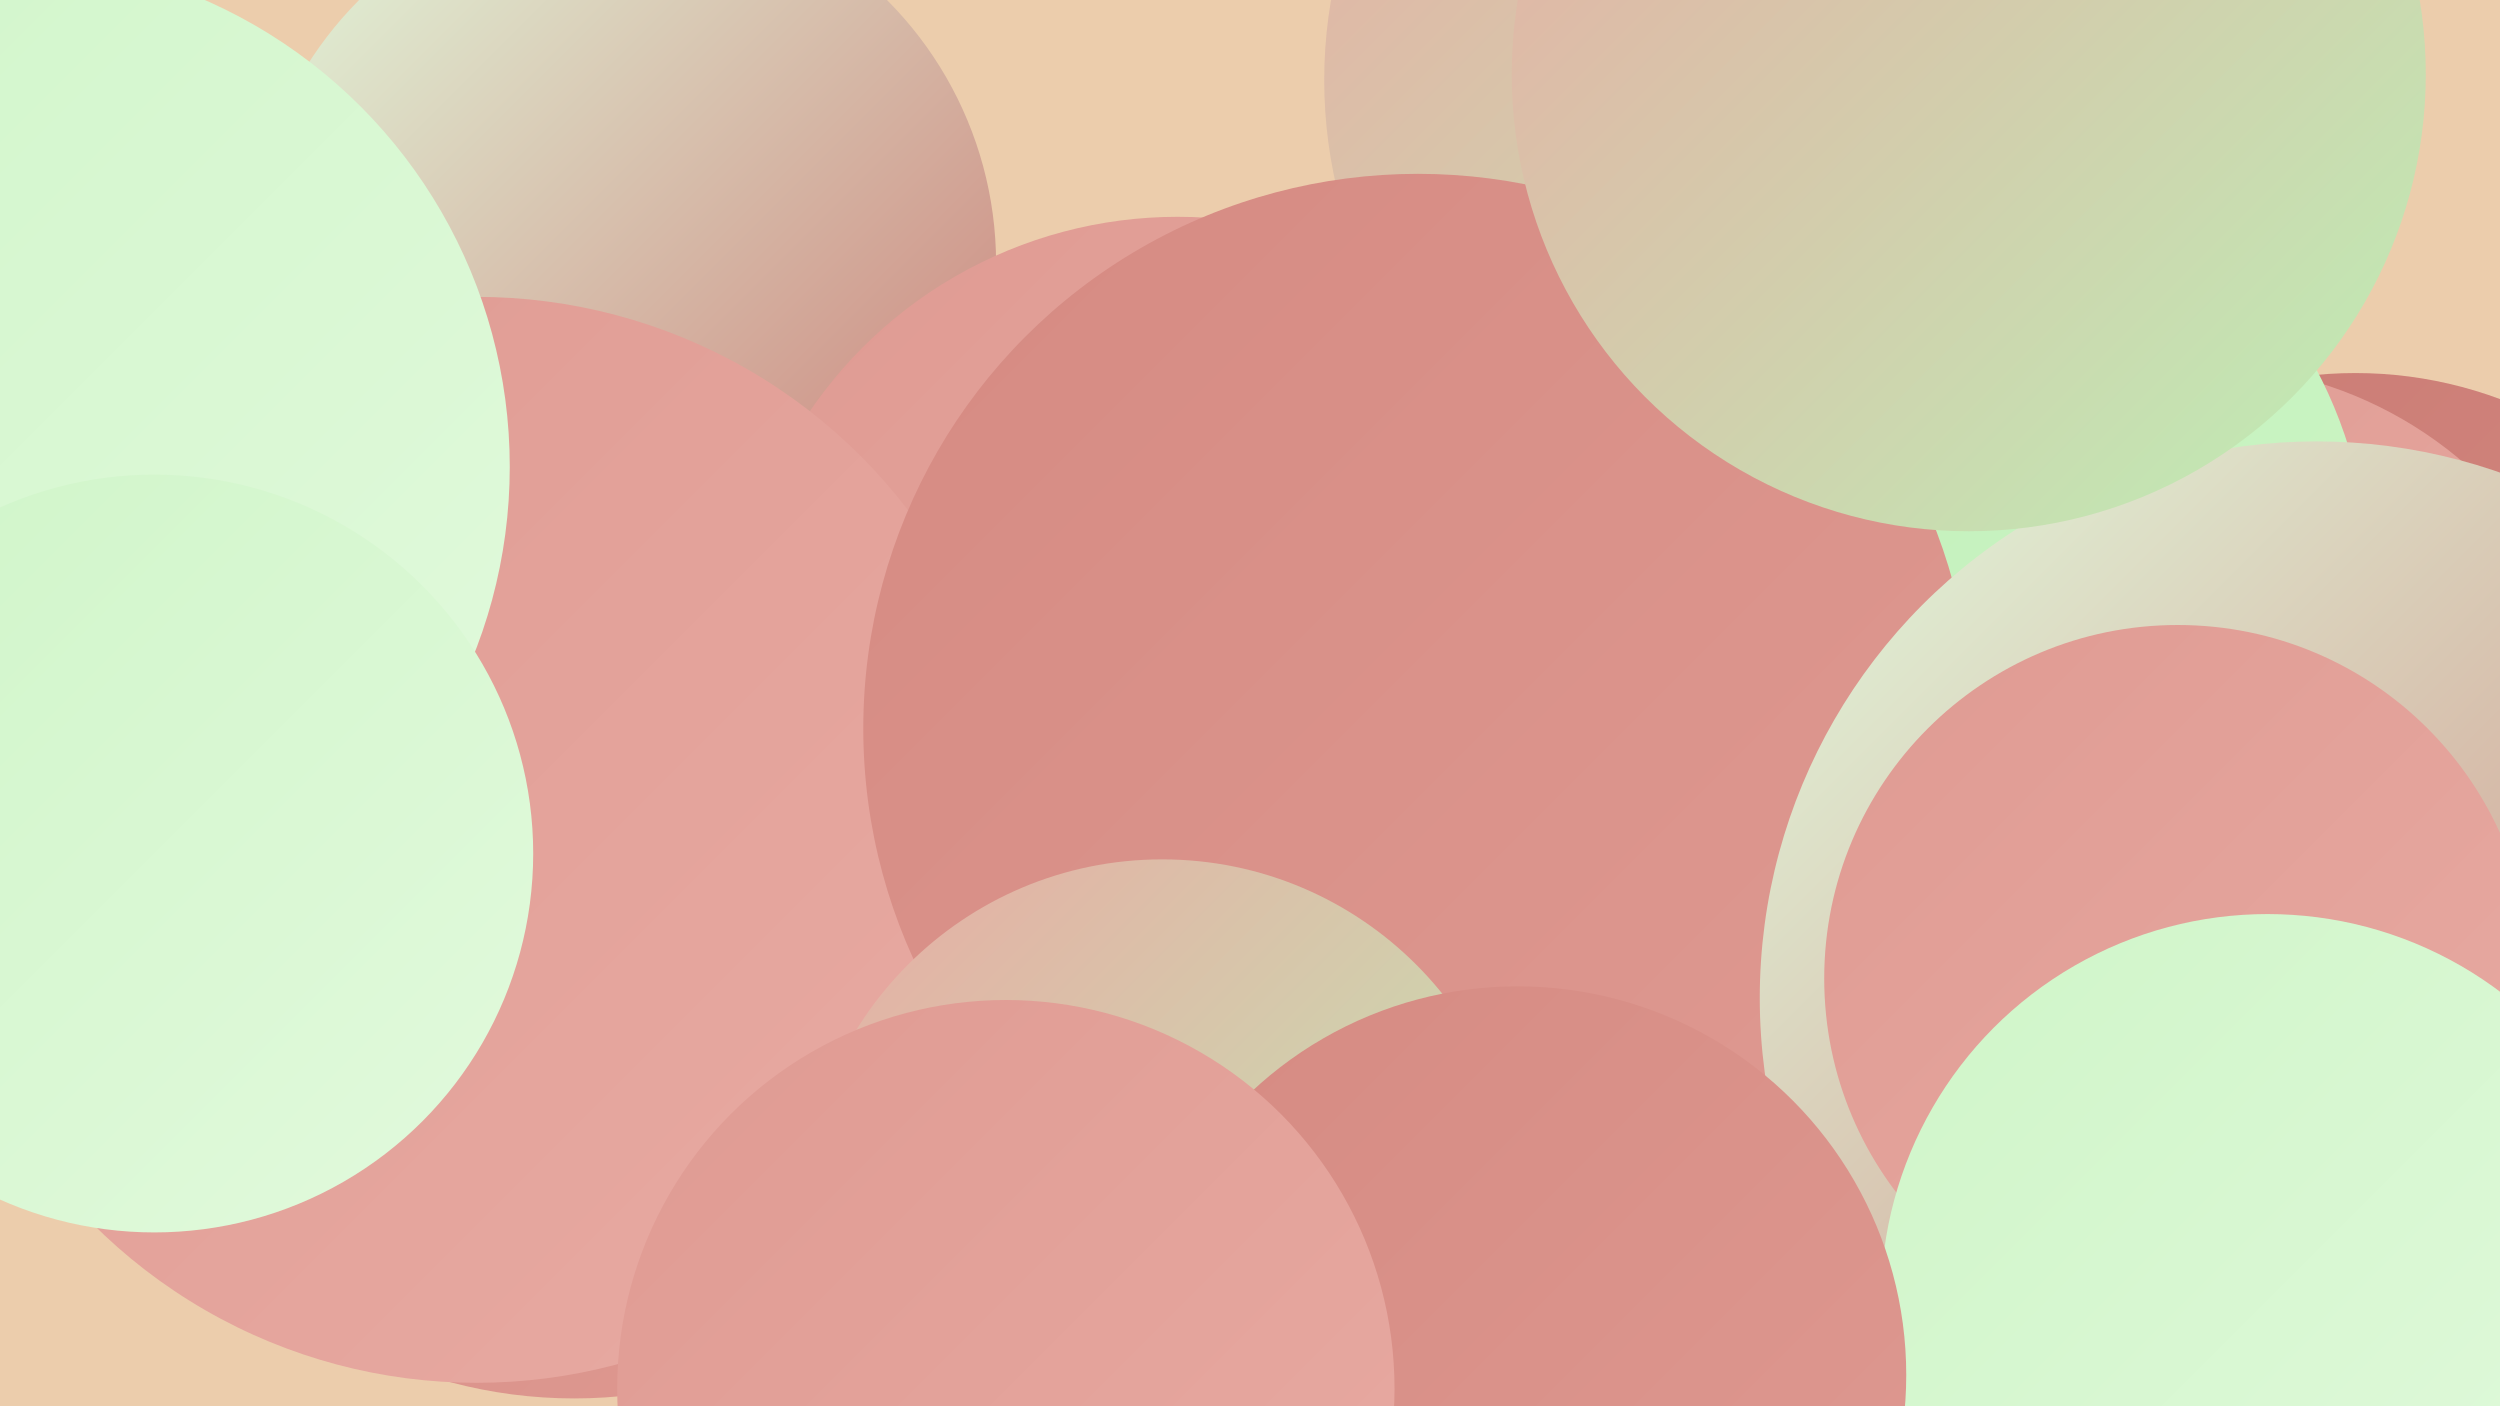
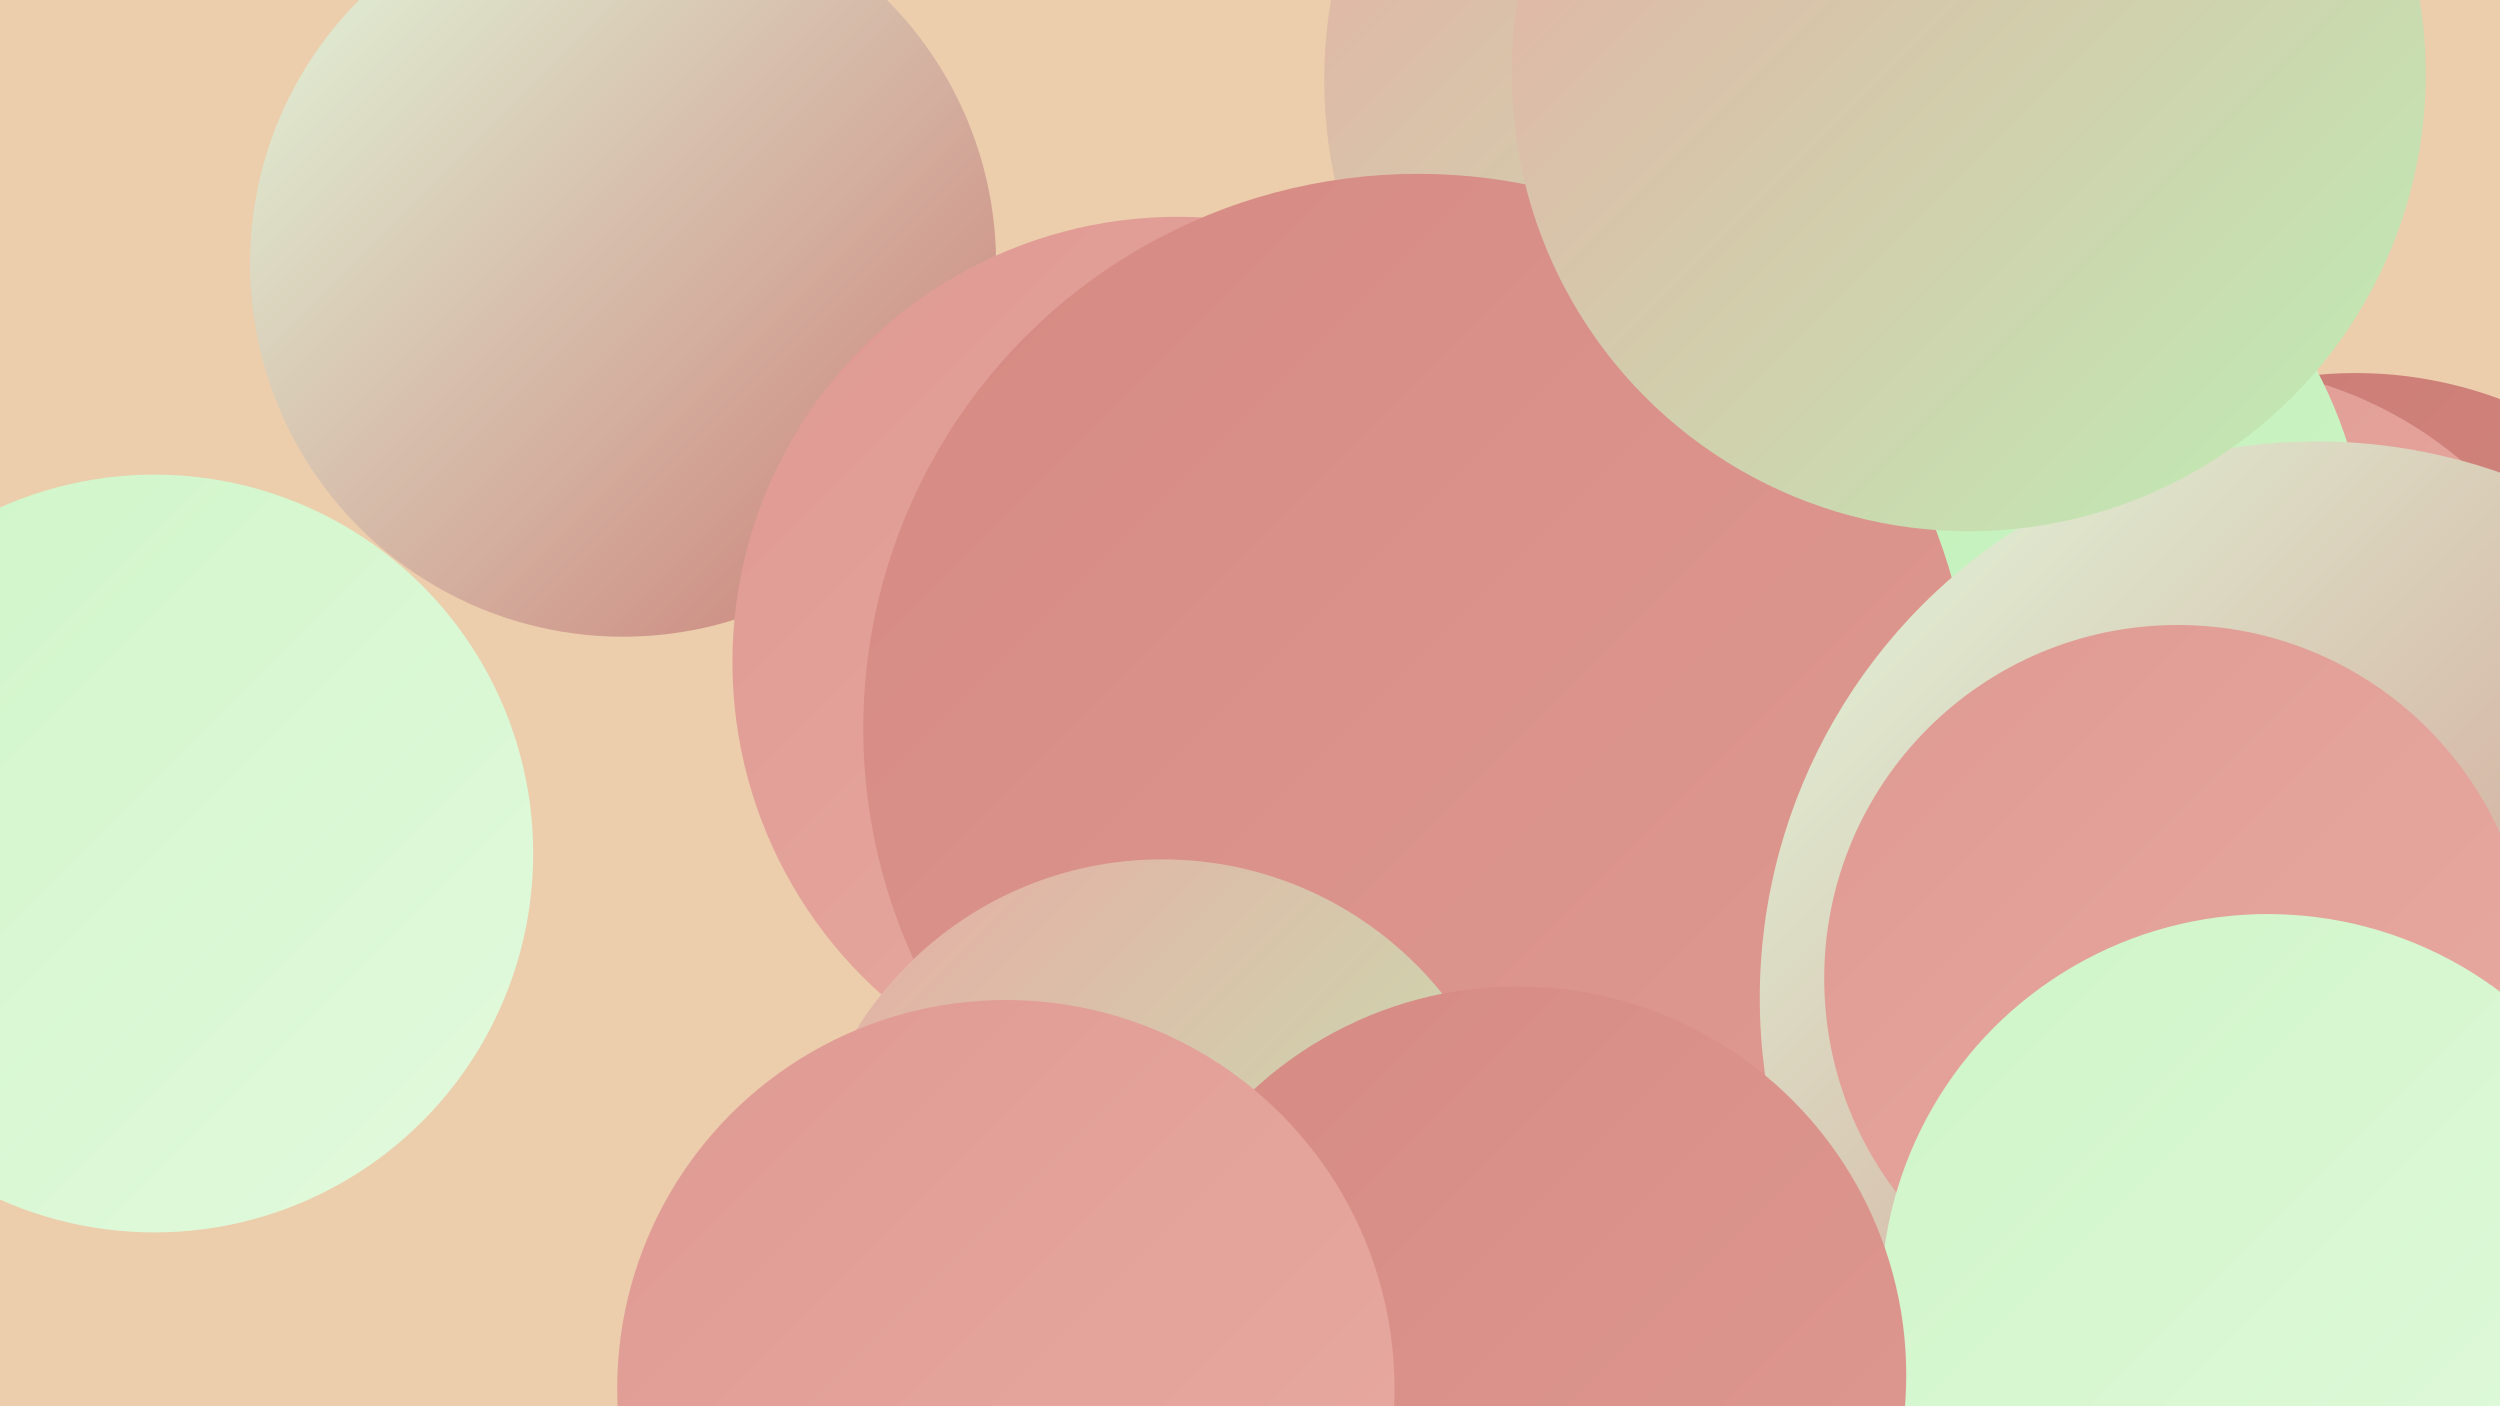
<svg xmlns="http://www.w3.org/2000/svg" width="1280" height="720">
  <defs>
    <linearGradient id="grad0" x1="0%" y1="0%" x2="100%" y2="100%">
      <stop offset="0%" style="stop-color:#ca7b74;stop-opacity:1" />
      <stop offset="100%" style="stop-color:#d58a82;stop-opacity:1" />
    </linearGradient>
    <linearGradient id="grad1" x1="0%" y1="0%" x2="100%" y2="100%">
      <stop offset="0%" style="stop-color:#d58a82;stop-opacity:1" />
      <stop offset="100%" style="stop-color:#df9a92;stop-opacity:1" />
    </linearGradient>
    <linearGradient id="grad2" x1="0%" y1="0%" x2="100%" y2="100%">
      <stop offset="0%" style="stop-color:#df9a92;stop-opacity:1" />
      <stop offset="100%" style="stop-color:#e8aba3;stop-opacity:1" />
    </linearGradient>
    <linearGradient id="grad3" x1="0%" y1="0%" x2="100%" y2="100%">
      <stop offset="0%" style="stop-color:#e8aba3;stop-opacity:1" />
      <stop offset="100%" style="stop-color:#bdefb5;stop-opacity:1" />
    </linearGradient>
    <linearGradient id="grad4" x1="0%" y1="0%" x2="100%" y2="100%">
      <stop offset="0%" style="stop-color:#bdefb5;stop-opacity:1" />
      <stop offset="100%" style="stop-color:#cff5c8;stop-opacity:1" />
    </linearGradient>
    <linearGradient id="grad5" x1="0%" y1="0%" x2="100%" y2="100%">
      <stop offset="0%" style="stop-color:#cff5c8;stop-opacity:1" />
      <stop offset="100%" style="stop-color:#e2fadd;stop-opacity:1" />
    </linearGradient>
    <linearGradient id="grad6" x1="0%" y1="0%" x2="100%" y2="100%">
      <stop offset="0%" style="stop-color:#e2fadd;stop-opacity:1" />
      <stop offset="100%" style="stop-color:#ca7b74;stop-opacity:1" />
    </linearGradient>
  </defs>
  <rect width="1280" height="720" fill="#eccdac" />
  <circle cx="319" cy="135" r="191" fill="url(#grad6)" />
  <circle cx="857" cy="633" r="254" fill="url(#grad4)" />
-   <circle cx="294" cy="470" r="246" fill="url(#grad1)" />
  <circle cx="1206" cy="403" r="212" fill="url(#grad0)" />
  <circle cx="603" cy="339" r="228" fill="url(#grad2)" />
-   <circle cx="244" cy="430" r="278" fill="url(#grad2)" />
  <circle cx="920" cy="41" r="242" fill="url(#grad3)" />
  <circle cx="1127" cy="393" r="206" fill="url(#grad2)" />
  <circle cx="753" cy="387" r="283" fill="url(#grad6)" />
-   <circle cx="0" cy="239" r="261" fill="url(#grad5)" />
  <circle cx="980" cy="298" r="233" fill="url(#grad4)" />
  <circle cx="726" cy="373" r="284" fill="url(#grad1)" />
  <circle cx="1186" cy="511" r="285" fill="url(#grad6)" />
  <circle cx="1115" cy="501" r="181" fill="url(#grad2)" />
  <circle cx="1161" cy="666" r="198" fill="url(#grad5)" />
  <circle cx="595" cy="624" r="184" fill="url(#grad3)" />
  <circle cx="777" cy="704" r="199" fill="url(#grad1)" />
  <circle cx="515" cy="711" r="199" fill="url(#grad2)" />
  <circle cx="79" cy="437" r="194" fill="url(#grad5)" />
  <circle cx="1008" cy="38" r="234" fill="url(#grad3)" />
</svg>